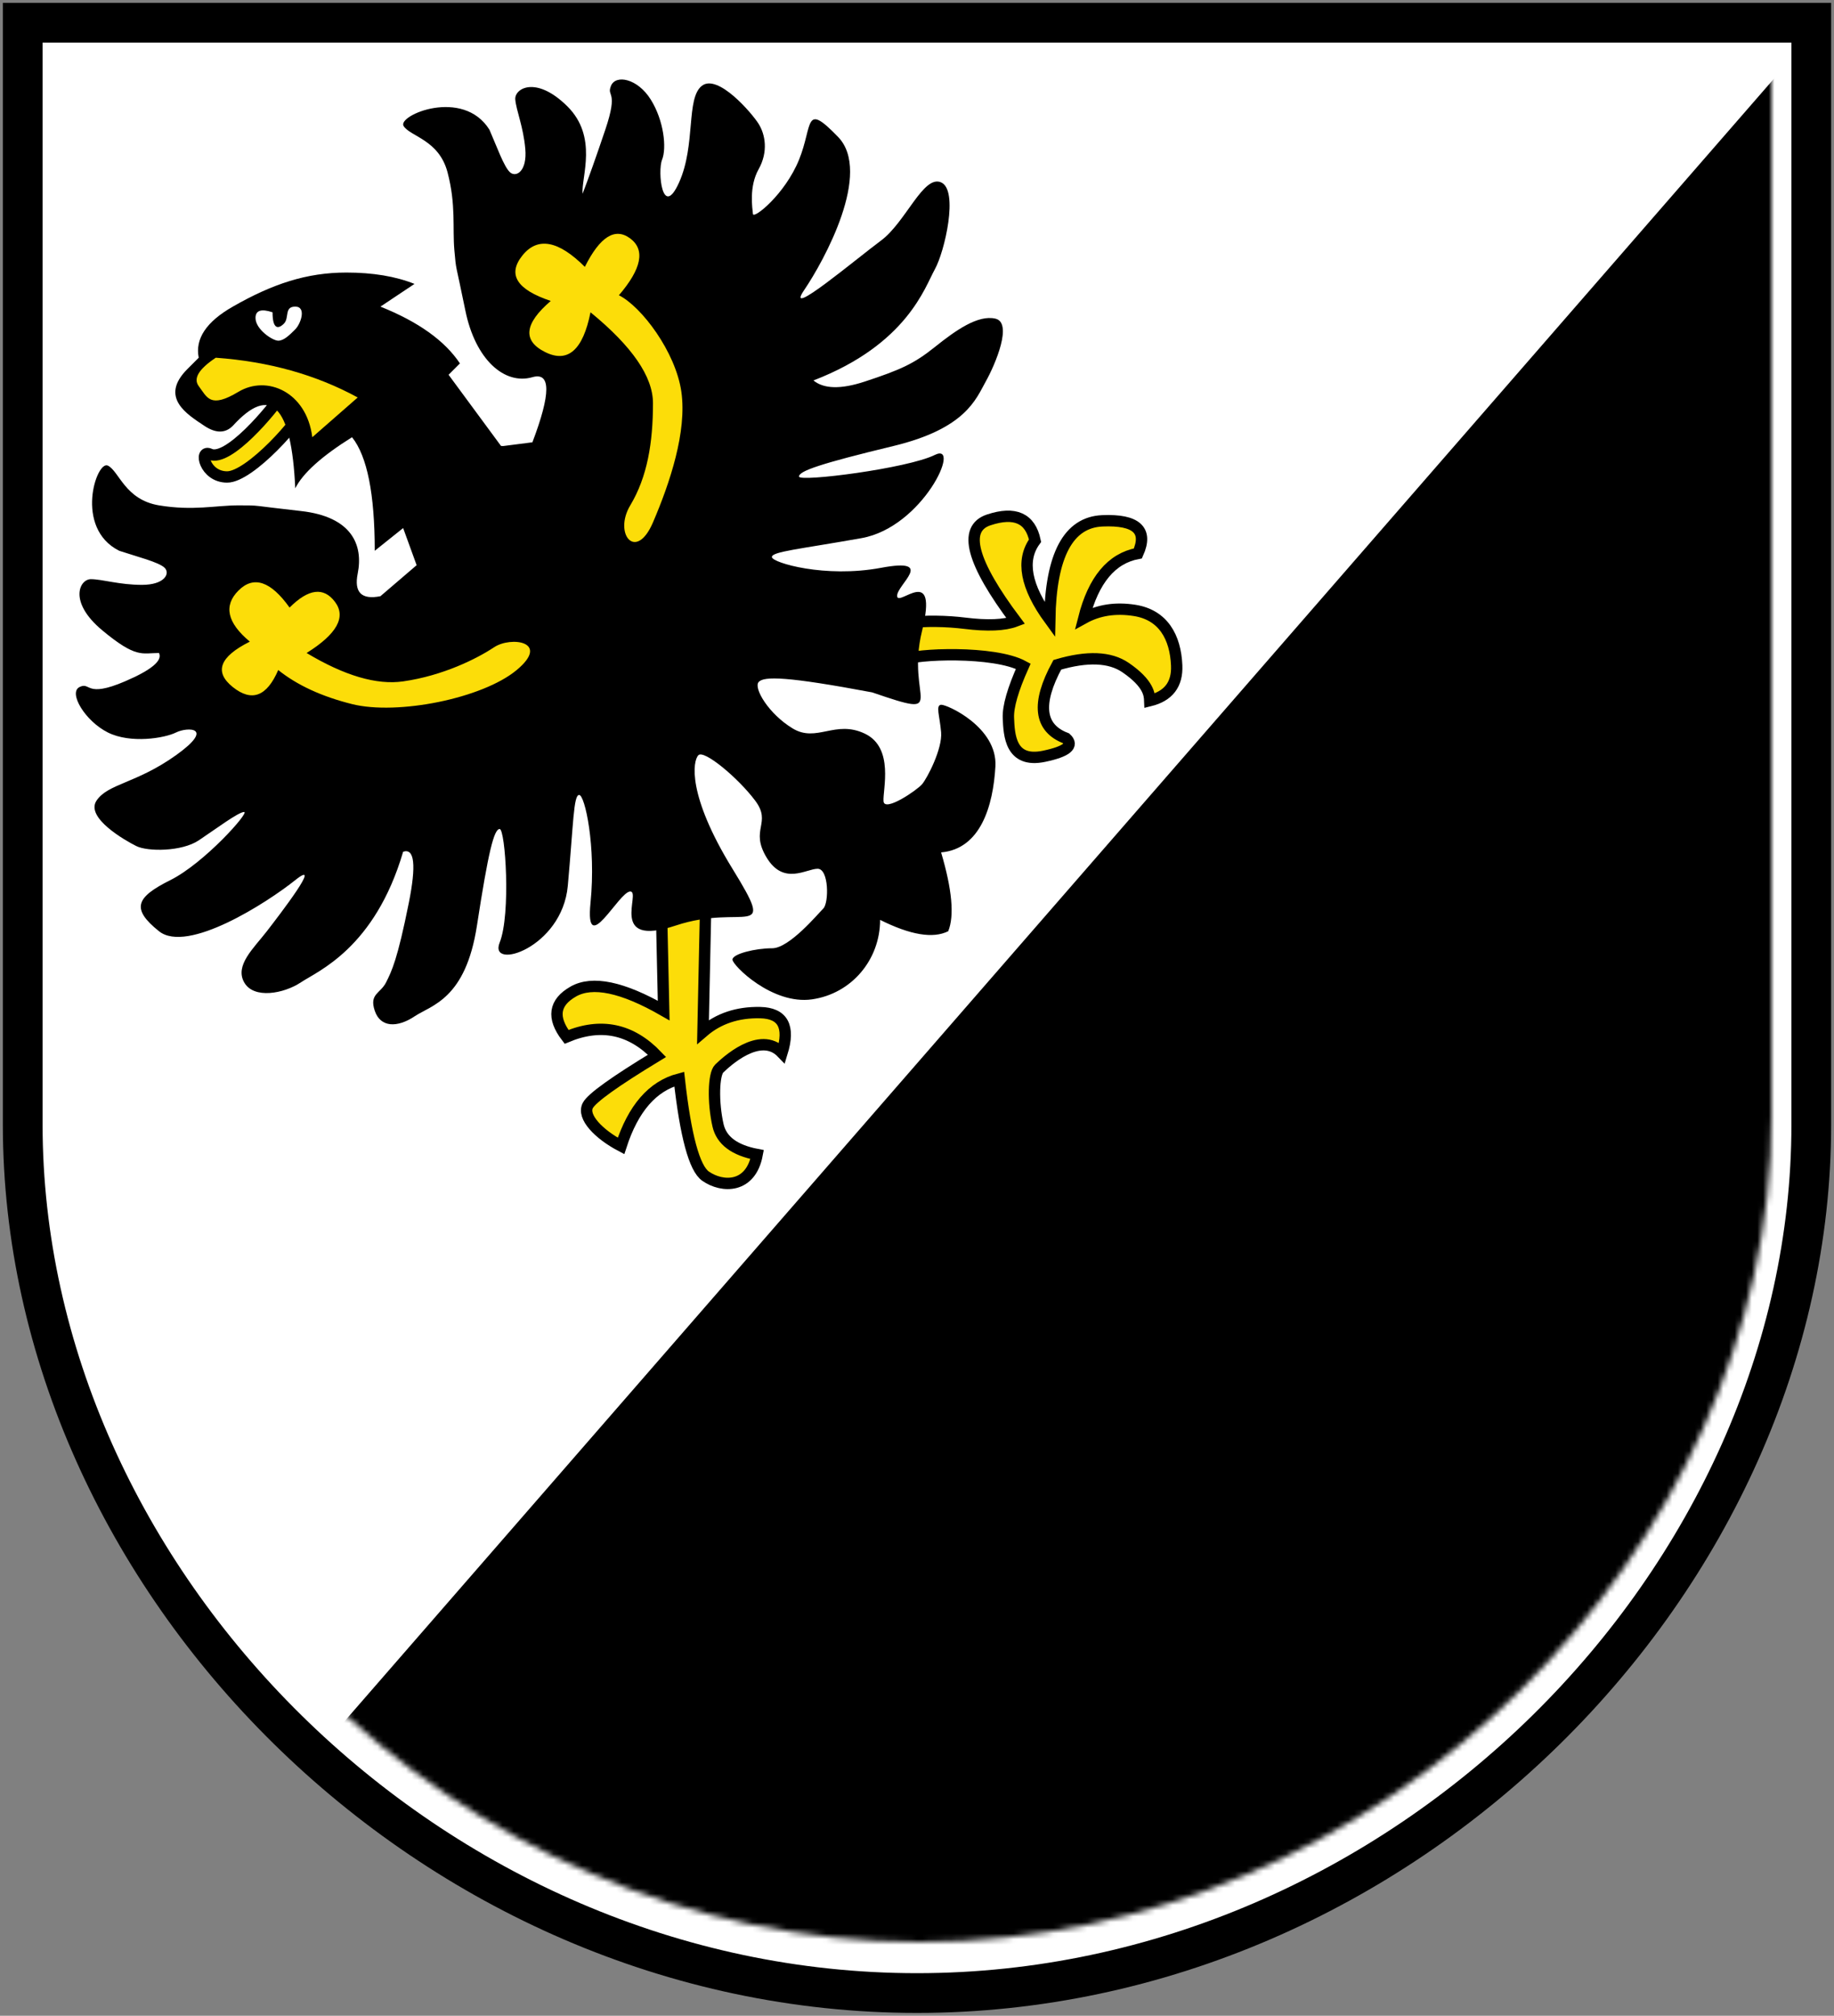
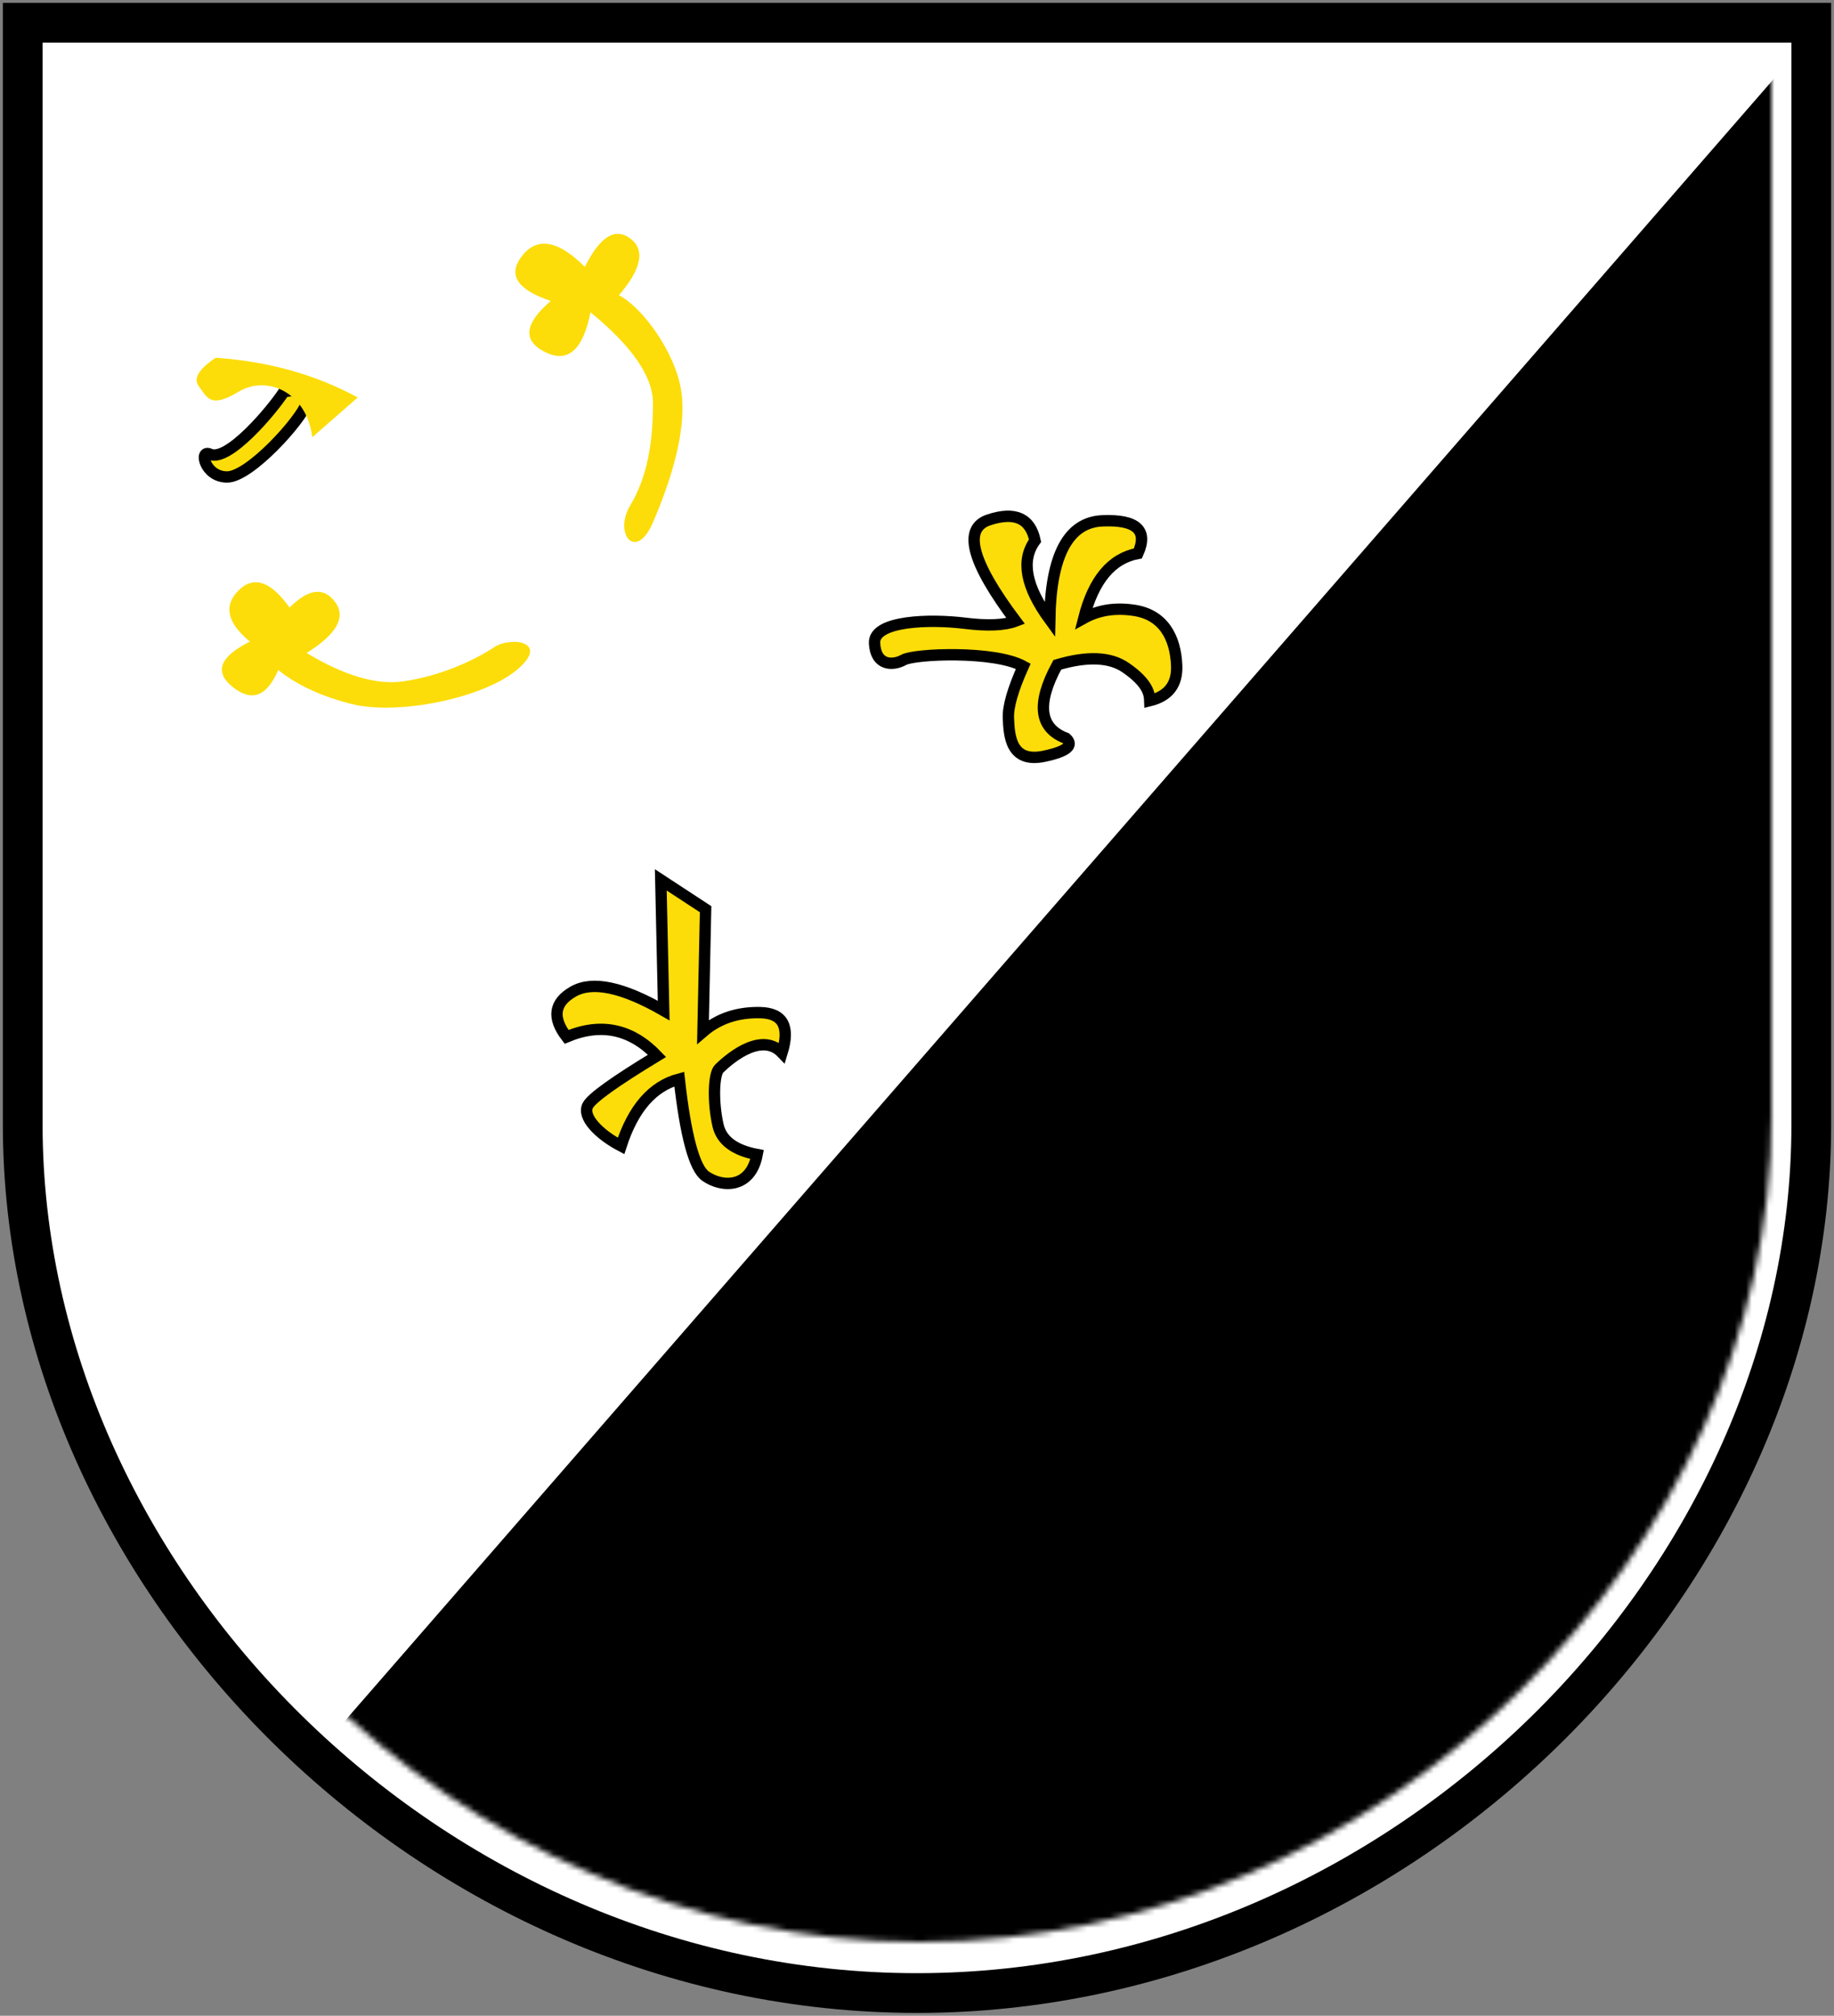
<svg xmlns="http://www.w3.org/2000/svg" xmlns:ns1="http://sodipodi.sourceforge.net/DTD/sodipodi-0.dtd" xmlns:ns2="http://www.inkscape.org/namespaces/inkscape" xmlns:xlink="http://www.w3.org/1999/xlink" width="323px" height="355px" viewBox="0 0 323 355" version="1.1" id="svg25530" ns1:docname="Deufringen_Wappen.svg" ns2:version="1.2 (dc2aeda, 2022-05-15)">
  <rect x="0" y="0" width="323" height="355" fill="#808080" stroke="none" />
  <ns1:namedview id="namedview25532" pagecolor="#ffffff" bordercolor="#000000" borderopacity="0.25" ns2:showpageshadow="2" ns2:pageopacity="0.0" ns2:pagecheckerboard="0" ns2:deskcolor="#d1d1d1" showgrid="false" ns2:current-layer="Group" />
  <title id="title25505">Slice 1</title>
  <desc id="desc25507">Created with Sketch.</desc>
  <defs id="defs25510">
    <path d="M0,184.535 C0,260.736 68.42,330 150,330 C231.58,330 300,260.736 300,184.535 C300,133.734 300,72.222 300,0 L0,0 C0,72.222 0,133.734 0,184.535 Z" id="path-1" />
  </defs>
  <g id="Page-1" stroke="none" stroke-width="1" fill="none" fill-rule="evenodd">
    <g id="Group" transform="translate(4, 4)">
      <path d="M0,194.041 C0,274.168 71.841,347 157.5,347 C243.159,347 315,274.168 315,194.041 C315,140.623 315,75.943 315,0 L0,0 C0,75.943 0,140.623 0,194.041 Z" id="Path" stroke="#000000" stroke-width="7" fill="#FFFFFF" />
      <g id="Path-2" transform="translate(8, 8)">
        <mask id="mask-2" fill="white">
          <use xlink:href="#path-1" id="use25513" />
        </mask>
        <g id="Path-Copy" />
        <polygon fill="#000000" mask="url(#mask-2)" points="34 308 309 -8 318 341.006 34 341.006" id="polygon25517" />
      </g>
      <path d="m 46,65 c -2.215,3.382 -9.807,12.362 -13,11 -2,-1 -1,4 3,4 4,0 13,-10 14,-13 0.667,-2 -0.667,-2.667 -4,-2 z" id="Path-5" stroke="#000000" stroke-width="2" fill="#FFED29" stroke-linejoin="round" style="fill:#fcdd09" ns1:nodetypes="ccssc" />
      <path d="m 150.023,109.24 c 0.168,3.996 3.173,4.055 5.129,2.972 1.956,-1.083 15.944,-1.67 21.065,1.117 -1.83,4.08 -2.704,7.12 -2.62,9.118 0.126,2.997 0.336,7.993 6.288,6.742 3.969,-0.834 5.259,-1.889 3.871,-3.165 -4.746,-1.802 -5.261,-6.118 -1.545,-12.947 5.273,-1.556 9.283,-1.391 12.031,0.496 4.122,2.83 4.206,4.828 4.248,5.827 3.302,-0.806 4.884,-2.874 4.744,-6.204 -0.21,-4.996 -2.376,-8.908 -7.413,-9.698 -3.358,-0.526 -6.342,-0.067 -8.95,1.377 1.719,-6.745 4.895,-10.548 9.53,-11.41 1.83,-4.08 -0.252,-5.995 -6.246,-5.743 -5.995,0.252 -9.087,6.053 -9.278,17.405 -4.248,-5.827 -5.11,-10.461 -2.586,-13.904 -0.834,-3.969 -3.554,-5.189 -8.161,-3.661 -4.607,1.528 -3.023,7.467 4.752,17.816 -1.97,0.75 -4.968,0.876 -8.992,0.378 -6.037,-0.747 -16.036,-0.513 -15.868,3.484 z" id="Path-11" stroke="#000000" stroke-width="2" fill="#FFED29" style="fill:#fcdd09" />
      <path d="m 112.378,150.955 0.508,23.016 c -7.246,-4.156 -12.557,-5.27 -15.932,-3.342 -3.375,1.928 -3.766,4.587 -1.171,7.977 6.056,-2.538 11.366,-1.424 15.932,3.342 -7.431,4.509 -11.495,7.422 -12.19,8.741 -1.043,1.978 1.893,5.042 5.849,7.127 2.142,-6.622 5.56,-10.55 10.254,-11.783 1.119,10.026 2.664,15.727 4.635,17.103 2.957,2.064 7.955,2.171 9.084,-3.807 -3.985,-0.752 -6.282,-2.468 -6.891,-5.149 -0.914,-4.02 -0.807,-9.019 0.214,-9.998 1.021,-0.978 7.148,-6.849 11.062,-2.764 1.433,-4.637 0.15,-6.998 -3.849,-7.084 -3.999,-0.086 -7.357,1.042 -10.075,3.383 l 0.462,-21.593 z" id="Path-10" stroke="#000000" stroke-width="2" fill="#FFED29" stroke-linecap="round" style="fill:#fcdd09" />
-       <path d="M69.376,95.535 L63,101 C59.667,101.667 58.333,100.333 59,97 C60,92 58,87 49,86 C40,85 42,85 38,85 C34,85 30,86 24,85 C18,84 17,79 15,78 C13,77 9,89 17,93 C20,94 24,95 25,96 C26,97 25,99 21,99 C17,99 14,98 12,98 C10,98 8,102 14,107 C20,112 21,111 24,111 C24.667,112.333 22.667,114 18,116 C11,119 12,116 10,117 C8,118 11,123 15,125 C19,127 25,126 27,125 C29,124 34,124 27,129 C20,134 15,134 13,137 C11,140 18,144 20,145 C22,146 28,146 31,144 C34,142 38,139 39,139 C40,139 32,148 26,151 C20,154 19,156 24,160 C29,164 43,155 48,151 C53,147 45.318,157 43,160 C40.682,163 37.318,166 39,169 C40.682,172 46,171 49,169 C52,167 62,163 67,146 C69,145.333 69.333,148.333 68,155 C66,165 65,167 64,169 C63,171 61,171 62,174 C63,177 66,177 69,175 C72,173 78,172 80,159 C82,146 83,142 84,142 C85,142 86,157 84,162 C82,167 95,163 96,152 C97,141 97,136 98,136 C99,136 101,145 100,155 C99,165 105,153 107,153 C109,153 103,163 115,159 C127,155 133,162 125,149 C117,136 118,130 119,129 C120,128 126,133 129,137 C132,141 128,142 131,147 C134,152 138,149 140,149 C142,149 142,155 141,156 C140,157 135,163 132,163 C129,163 125,164 125,165 C125,166 132,173 139,172 C146,171 151,165 151,158 C156.333,160.667 160.333,161.333 163,160 C164.101,157.282 163.683,152.655 161.746,146.119 C168.719,145.509 170.91,137.904 171.309,130.987 C171.708,124.07 162.742,120.032 161.746,120.119 C160.75,120.206 161.49,122.014 161.746,124.941 C162.002,127.868 159.297,133.056 158.387,134.119 C157.476,135.182 151.775,139.07 151.605,137.119 C151.434,135.168 153.55,127.695 148.313,125.204 C143.076,122.713 139.829,126.859 135.589,124.28 C131.348,121.702 128.694,117.182 129.605,116.119 C130.515,115.056 134.605,115.119 149.605,117.937 C163.621,122.755 155.426,119.176 158.387,107.119 C161.347,95.062 154.171,102.951 154,101 C153.829,99.049 161.037,94.153 151.16,96 C141.283,97.847 132.032,95.097 131.946,94.121 C131.861,93.145 136.842,92.71 147.715,90.775 C158.587,88.841 165.448,73.732 160.638,76.119 C155.828,78.506 136.814,80.914 136.728,79.939 C136.643,78.963 140.542,77.639 153.322,74.554 C166.102,71.47 167.868,66.296 169.605,63.195 C171.341,60.093 174.383,52.833 171.309,52.119 C168.235,51.405 164.324,54.166 160.638,57.119 C156.952,60.072 154.605,61.119 148.313,63.195 C144.119,64.578 141.102,64.514 139.262,63.003 C155.77,56.643 158.902,46.538 160.638,43.436 C162.374,40.335 164.878,29.498 161.746,28.119 C158.614,26.74 155.541,35.119 151.16,38.367 C146.779,41.614 134.047,52.346 137.605,47.119 C141.163,41.892 149.65,26.382 143.605,20.119 C137.559,13.856 139.205,18.003 136.728,24.119 C134.252,30.235 128.69,34.655 128.605,33.679 C128.519,32.704 127.868,28.907 129.605,25.806 C131.341,22.705 130.771,19.674 129.605,17.809 C128.438,15.945 122.422,8.906 119.605,11.119 C116.787,13.332 118.573,21.5 115.605,28.119 C112.636,34.738 111.779,26.158 112.605,24.119 C113.43,22.08 112.938,17.252 110.605,13.524 C108.271,9.796 104.43,9.08 103.605,11.119 C102.779,13.158 104.996,11.747 102.605,18.838 C101.011,23.566 99.677,27.326 98.605,30.119 C98.348,27.192 101.379,20.109 95.886,14.691 C90.393,9.273 86.579,11.573 86.75,13.524 C86.92,15.475 88.173,18.315 88.514,22.218 C88.856,26.121 86.949,27.271 85.867,26.382 C84.785,25.494 83.448,21.678 82.196,18.838 C77.528,11.381 65.915,16.33 67.082,18.194 C68.249,20.058 73.315,20.598 74.824,26.365 C76.332,32.132 75.677,36.122 76.019,40.025 C76.36,43.928 76.189,41.976 77.954,50.67 C79.718,59.364 84.87,63.839 89.766,62.427 C93.029,61.486 93.029,65.309 89.766,73.895 L84.605,74.554 L84.236,74.534 L75,62 L77,60 C74.333,56 69.667,52.667 63,50 L69,46 C65.667,44.667 61.667,44 57,44 C50,44 44,46 37,50 C32.333,52.667 30.333,55.667 31,59 L29,61 C24,66 29,69 32,71 C34,72.333 35.667,72.333 37,71 C43.667,63.667 47.333,67.333 48,82 C49.333,79.333 52.667,76.333 58,73 C60.667,76.333 62,83 62,93 L67,89 L69.376,95.535 Z" id="Combined-Shape" fill="#000000" />
      <path d="M44,51 C42,50.333 41,50.667 41,52 C41,54 44,56 45,56 C46,56 47,55 48,54 C49,53 50,50 48,50 C46,50 47,52 46,53 C45,54 44,54 44,51 Z" id="Path-6" fill="#FFFFFF" />
      <path d="M50,111 C56.667,115 62.333,116.667 67,116 C74,115 80,112 83,110 C86,108 93,109 87,114 C81,119 66,122 58,120 C52.667,118.667 48.333,116.667 45,114 C43,118.667 40.333,119.667 37,117 C33.667,114.333 34.667,111.667 40,109 C36,105.667 35.333,102.667 38,100 C40.667,97.333 43.667,98.333 47,103 C50.333,99.667 53,99.333 55,102 C57,104.667 55.333,107.667 50,111 Z" id="Path-7" fill="#FFED29" style="fill:#fcdd09" />
      <path d="M100,51 C107.333,57 111,62.333 111,67 C111,74 110,80 107,85 C104,90 108,95 111,88 C114,81 117,72 116,65 C115,58 109,50 105,48 C109,43.333 109.667,40 107,38 C104.333,36 101.667,37.667 99,43 C94.333,38.333 90.667,37.667 88,41 C85.333,44.333 87,47 93,49 C88.333,53 88,56 92,58 C96,60 98.667,57.667 100,51 Z" id="Path-8" fill="#FFED29" style="fill:#fcdd09" />
      <path d="M34,59 C31,61 30,62.667 31,64 C32.5,66 33,68 38,65 C43,62 50,65 51,73 L59,66 C51.667,62 43.333,59.667 34,59 Z" id="Path-9" fill="#FFED29" style="fill:#fcdd09" />
    </g>
  </g>
</svg>